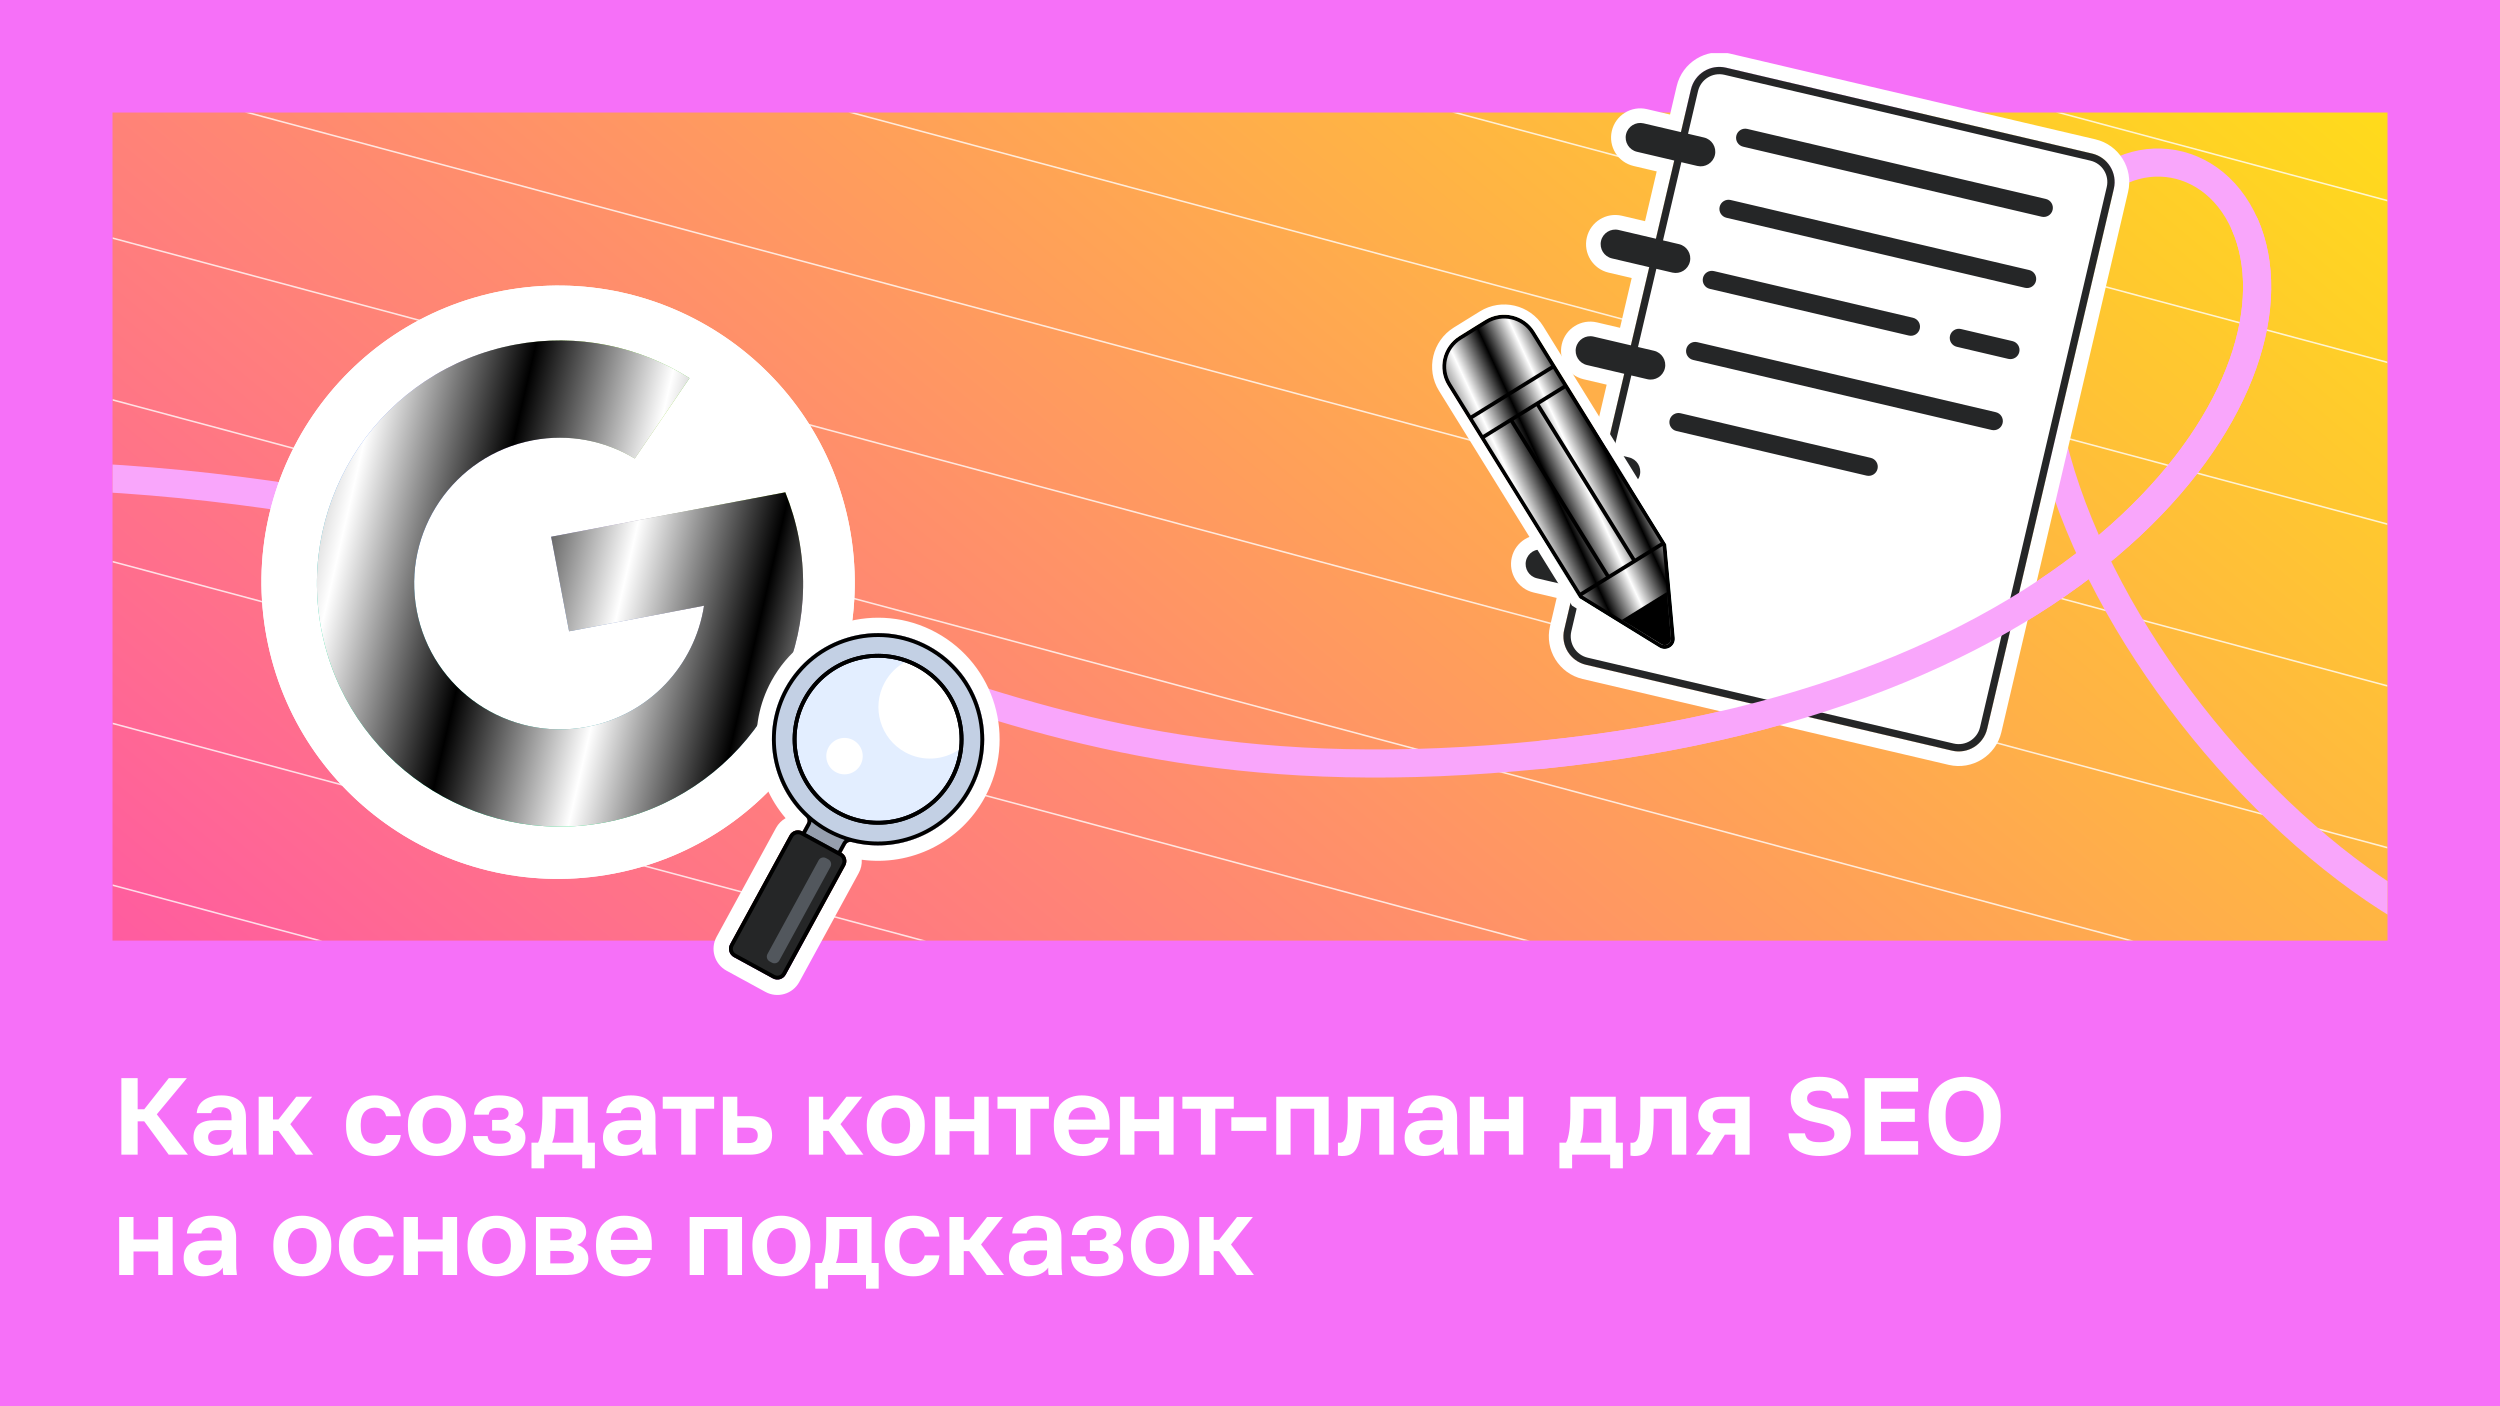
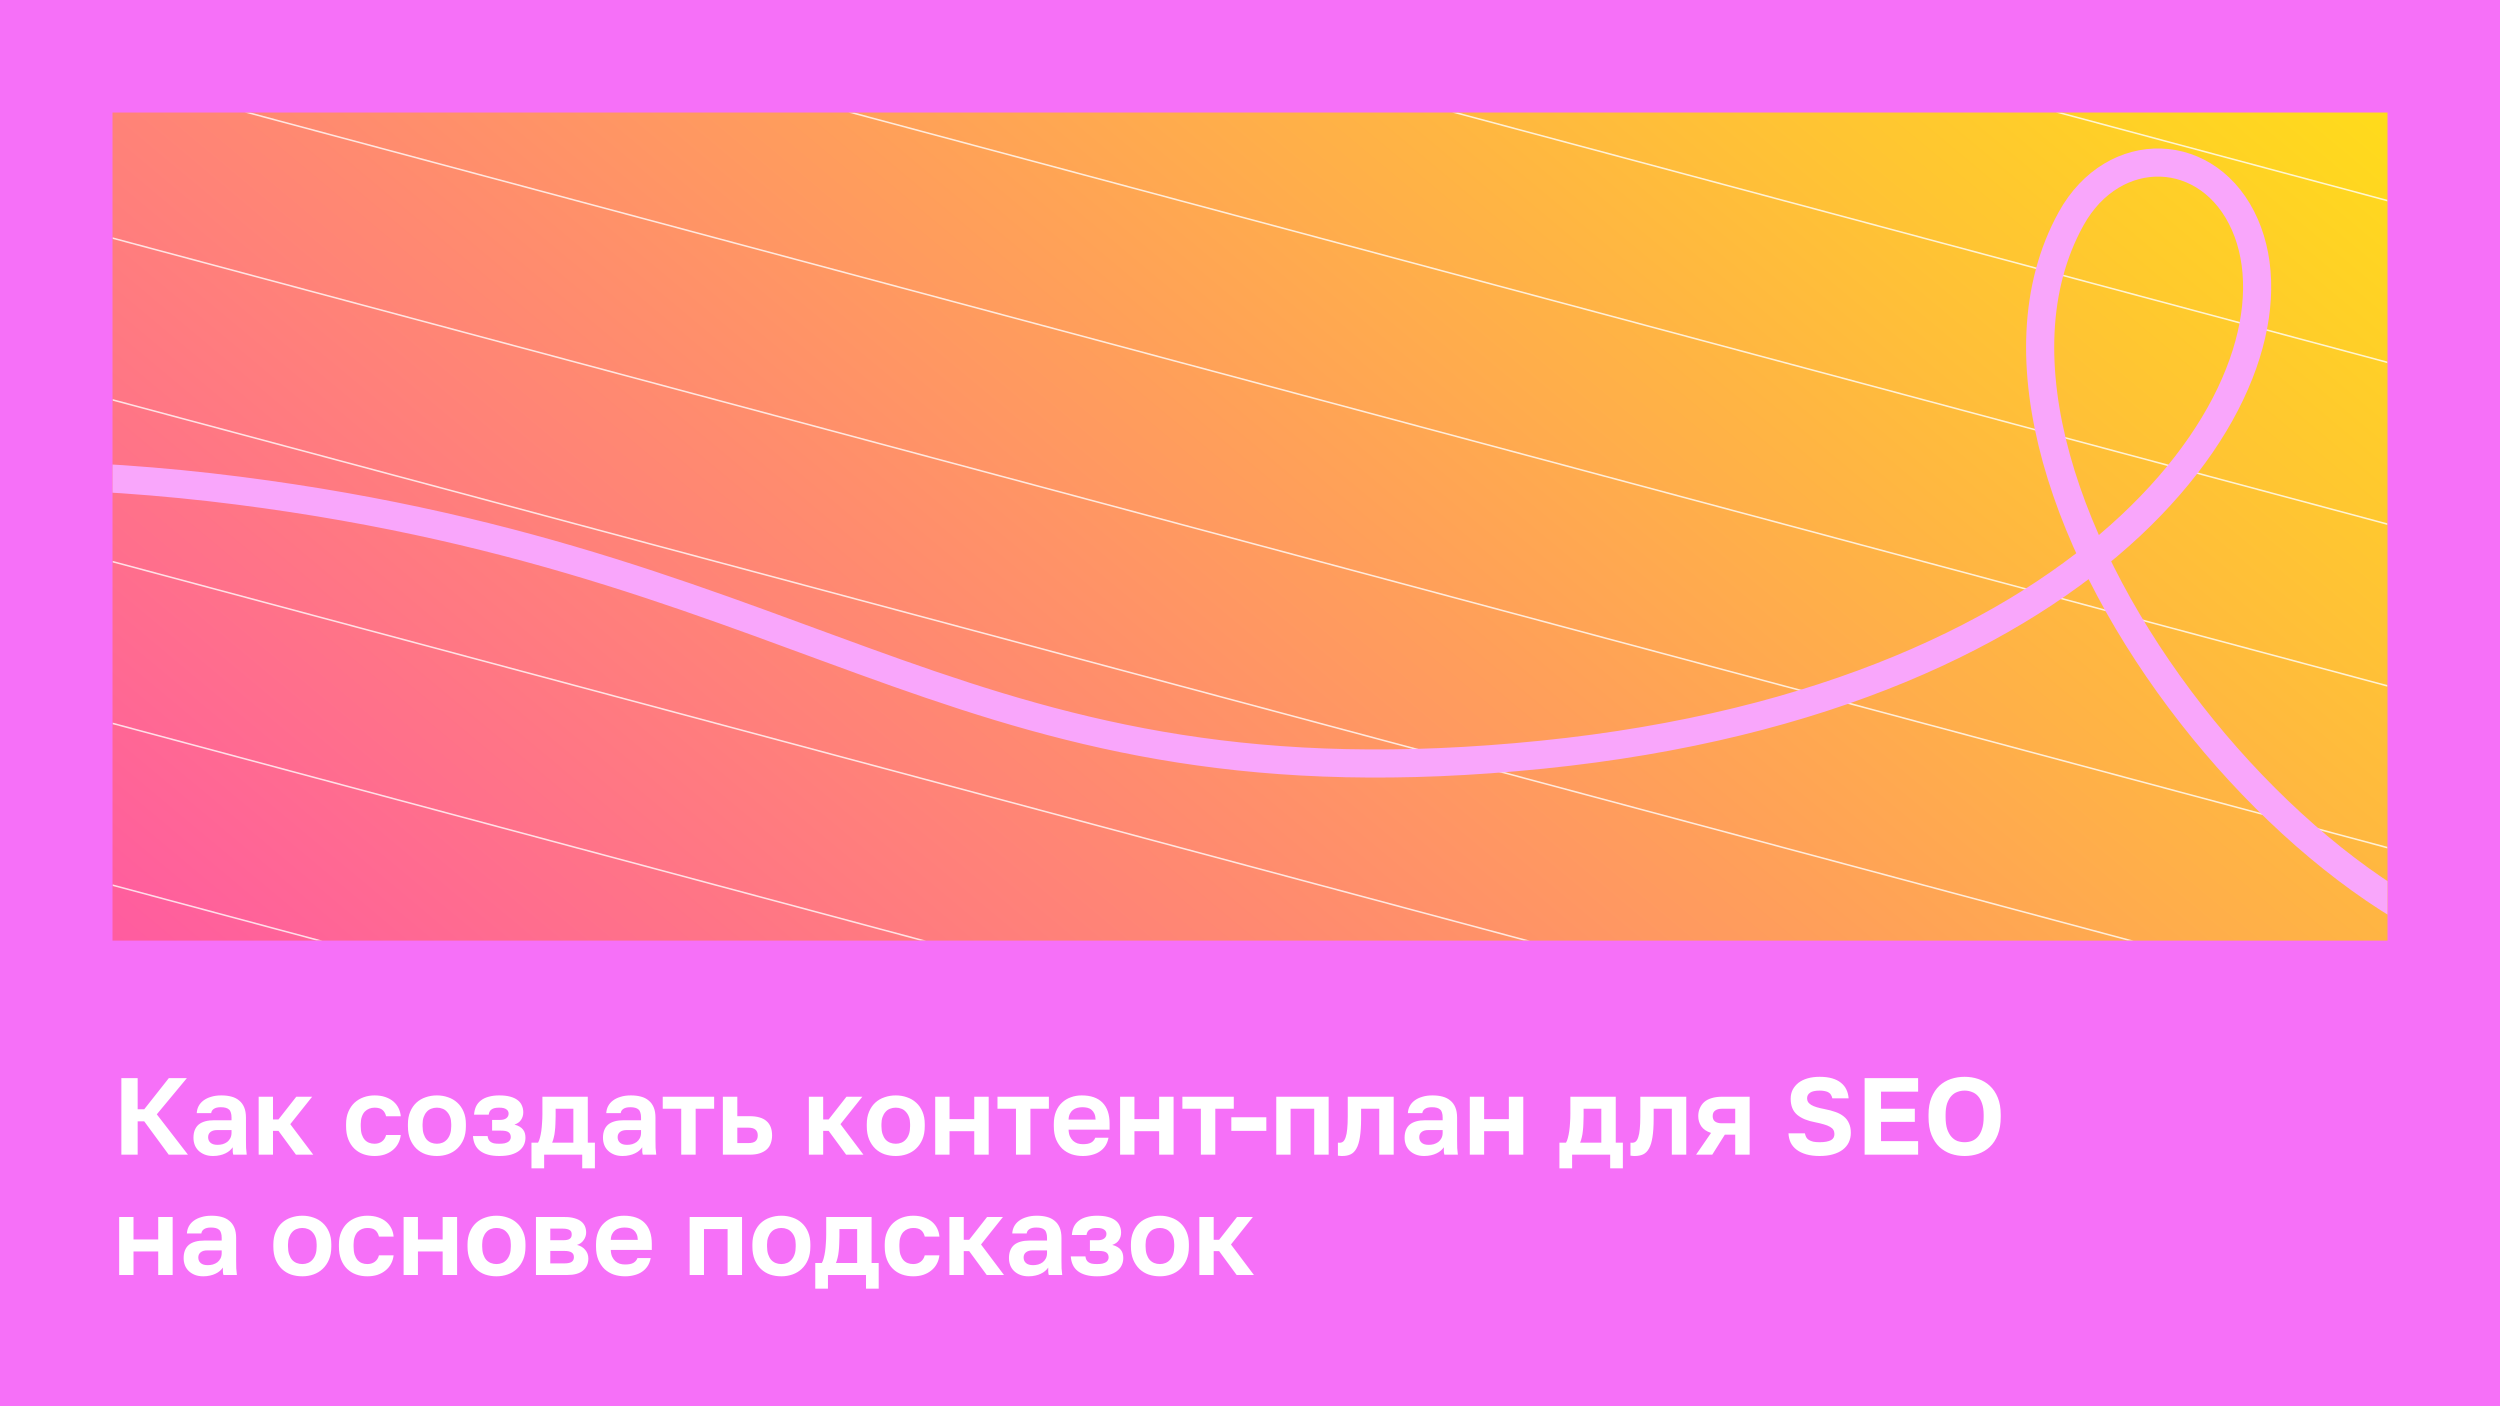
<svg xmlns="http://www.w3.org/2000/svg" width="1600" height="900" viewBox="0 0 1600 900" fill="none">
  <rect width="1600" height="900" fill="#F670F8" />
  <g clip-path="url(#clip0_8251_62712)">
    <rect width="1456" height="530" transform="translate(72 72)" fill="url(#paint0_linear_8251_62712)" />
    <g opacity="0.78">
      <g clip-path="url(#clip1_8251_62712)">
        <path d="M-943.819 -1776.25L3217.75 -661.159M-969.701 -1679.66L3191.87 -564.567M-995.583 -1583.06L3165.98 -467.974M-1021.46 -1486.47L3140.1 -371.382M-1047.35 -1389.88L3114.22 -274.789M-1073.23 -1293.29L3088.34 -178.197M-1099.11 -1196.69L3062.46 -81.604M-1124.99 -1100.1L3036.57 14.989M-1150.87 -1003.51L3010.69 111.581M-1176.76 -906.915L2984.81 208.174M-1202.64 -810.322L2958.93 304.766M-1228.52 -713.73L2933.05 401.359M-1254.4 -617.137L2907.17 497.952M-1280.28 -520.544L2881.28 594.544M-1306.17 -423.952L2855.4 691.137M-1332.05 -327.359L2829.52 787.729M-1357.93 -230.767L2803.64 884.322M-1383.81 -134.174L2777.76 980.914M-1409.69 -37.582L2751.87 1077.51M-1435.58 59.011L2725.99 1174.1M-1461.46 155.604L2700.11 1270.69M-1487.34 252.196L2674.23 1367.28M-1513.22 348.789L2648.35 1463.88M-1539.1 445.381L2622.46 1560.47M-1564.98 541.974L2596.58 1657.06M-1590.87 638.567L2570.7 1753.66M-1616.75 735.159L2544.82 1850.25M-1642.63 831.752L2518.94 1946.84M-1668.51 928.344L2493.05 2043.43M-1694.39 1024.94L2467.17 2140.03M-1720.28 1121.53L2441.29 2236.62M-1746.16 1218.12L2415.41 2333.21M-1772.04 1314.71L2389.53 2429.8M-685 -2742.17L3476.57 -1627.09M-710.882 -2645.58L3450.69 -1530.49M-736.764 -2548.99L3424.8 -1433.9M-762.646 -2452.4L3398.92 -1337.31M-788.528 -2355.8L3373.04 -1240.71M-814.41 -2259.21L3347.16 -1144.12M-840.291 -2162.62L3321.28 -1047.53M-866.173 -2066.03L3295.39 -950.937M-892.055 -1969.43L3269.51 -854.345M-917.937 -1872.84L3243.63 -757.752M-1797.92 1411.31L2363.65 2526.4M-1823.8 1507.9L2337.76 2622.99M-1849.69 1604.49L2311.88 2719.58M-1875.57 1701.08L2286 2816.17" stroke="white" />
      </g>
    </g>
  </g>
  <path d="M77.67 739V690H88.1V709.95H92.3L108.05 690H119.6L100.35 713.17L120.3 739H107.98L92.3 717.65H88.1V739H77.67ZM136.344 739.84C134.337 739.84 132.564 739.537 131.024 738.93C129.484 738.323 128.177 737.507 127.104 736.48C126.03 735.453 125.214 734.24 124.654 732.84C124.094 731.393 123.814 729.83 123.814 728.15C123.814 726.283 124.094 724.65 124.654 723.25C125.214 721.85 126.03 720.683 127.104 719.75C128.224 718.817 129.624 718.117 131.304 717.65C132.984 717.183 134.92 716.95 137.114 716.95H148.174V715.2C148.174 713.987 148.034 712.96 147.754 712.12C147.52 711.233 147.124 710.557 146.564 710.09C146.004 709.577 145.28 709.203 144.394 708.97C143.554 708.737 142.527 708.62 141.314 708.62C140.287 708.62 139.4 708.713 138.654 708.9C137.907 709.087 137.277 709.367 136.764 709.74C136.297 710.067 135.924 710.463 135.644 710.93C135.41 711.35 135.247 711.84 135.154 712.4H125.914C126.007 710.767 126.404 709.273 127.104 707.92C127.85 706.52 128.877 705.33 130.184 704.35C131.537 703.323 133.17 702.53 135.084 701.97C136.997 701.363 139.19 701.06 141.664 701.06C144.044 701.06 146.19 701.317 148.104 701.83C150.064 702.343 151.72 703.183 153.074 704.35C154.474 705.47 155.547 706.94 156.294 708.76C157.04 710.533 157.414 712.727 157.414 715.34V729.55C157.414 731.51 157.437 733.237 157.484 734.73C157.577 736.177 157.717 737.6 157.904 739H149.294C149.154 738.487 149.06 738.067 149.014 737.74C149.014 737.367 148.99 737.017 148.944 736.69C148.944 736.317 148.944 735.943 148.944 735.57C148.944 735.197 148.944 734.753 148.944 734.24C148.43 734.987 147.777 735.71 146.984 736.41C146.237 737.063 145.327 737.647 144.254 738.16C143.227 738.673 142.06 739.07 140.754 739.35C139.447 739.677 137.977 739.84 136.344 739.84ZM139.214 732.7C140.38 732.7 141.477 732.56 142.504 732.28C143.577 731.953 144.534 731.487 145.374 730.88C146.214 730.227 146.89 729.41 147.404 728.43C147.917 727.403 148.174 726.26 148.174 725V723.25H138.864C137.09 723.25 135.69 723.67 134.664 724.51C133.684 725.303 133.194 726.4 133.194 727.8C133.194 729.293 133.707 730.483 134.734 731.37C135.76 732.257 137.254 732.7 139.214 732.7ZM165.547 739V701.9H174.717V716.46H178.217L189.627 701.9H199.777L185.777 719.47L200.477 739H189.417L178.217 723.74H174.717V739H165.547ZM239.691 739.84C237.124 739.84 234.721 739.443 232.481 738.65C230.288 737.857 228.374 736.667 226.741 735.08C225.108 733.493 223.824 731.51 222.891 729.13C221.958 726.75 221.491 723.973 221.491 720.8V719.4C221.491 716.413 221.981 713.777 222.961 711.49C223.941 709.203 225.248 707.29 226.881 705.75C228.561 704.21 230.498 703.043 232.691 702.25C234.931 701.457 237.264 701.06 239.691 701.06C242.304 701.06 244.614 701.41 246.621 702.11C248.674 702.81 250.401 703.767 251.801 704.98C253.201 706.193 254.298 707.617 255.091 709.25C255.884 710.883 256.351 712.61 256.491 714.43H247.111C246.924 713.637 246.644 712.89 246.271 712.19C245.898 711.49 245.408 710.883 244.801 710.37C244.241 709.857 243.518 709.483 242.631 709.25C241.791 709.017 240.811 708.9 239.691 708.9C238.524 708.9 237.404 709.11 236.331 709.53C235.258 709.95 234.301 710.58 233.461 711.42C232.668 712.26 232.038 713.357 231.571 714.71C231.104 716.017 230.871 717.58 230.871 719.4V720.8C230.871 722.76 231.081 724.463 231.501 725.91C231.968 727.31 232.598 728.477 233.391 729.41C234.184 730.297 235.118 730.95 236.191 731.37C237.264 731.79 238.431 732 239.691 732C241.511 732 243.074 731.533 244.381 730.6C245.734 729.62 246.644 728.22 247.111 726.4H256.491C256.258 728.453 255.674 730.32 254.741 732C253.854 733.633 252.664 735.033 251.171 736.2C249.724 737.367 248.021 738.277 246.061 738.93C244.148 739.537 242.024 739.84 239.691 739.84ZM279.621 739.84C277.101 739.84 274.698 739.467 272.411 738.72C270.171 737.927 268.211 736.737 266.531 735.15C264.851 733.517 263.521 731.533 262.541 729.2C261.561 726.82 261.071 724.02 261.071 720.8V719.4C261.071 716.413 261.561 713.777 262.541 711.49C263.521 709.157 264.851 707.22 266.531 705.68C268.211 704.14 270.171 702.997 272.411 702.25C274.698 701.457 277.101 701.06 279.621 701.06C282.141 701.06 284.521 701.457 286.761 702.25C289.001 702.997 290.961 704.14 292.641 705.68C294.368 707.22 295.721 709.157 296.701 711.49C297.681 713.777 298.171 716.413 298.171 719.4V720.8C298.171 723.973 297.681 726.75 296.701 729.13C295.721 731.463 294.368 733.447 292.641 735.08C290.961 736.667 289.001 737.857 286.761 738.65C284.521 739.443 282.141 739.84 279.621 739.84ZM279.621 732C280.928 732 282.141 731.767 283.261 731.3C284.381 730.833 285.338 730.133 286.131 729.2C286.971 728.267 287.624 727.1 288.091 725.7C288.558 724.3 288.791 722.667 288.791 720.8V719.4C288.791 717.72 288.558 716.227 288.091 714.92C287.624 713.613 286.971 712.517 286.131 711.63C285.338 710.697 284.381 710.02 283.261 709.6C282.141 709.133 280.928 708.9 279.621 708.9C278.314 708.9 277.078 709.133 275.911 709.6C274.791 710.02 273.834 710.697 273.041 711.63C272.248 712.517 271.618 713.613 271.151 714.92C270.684 716.227 270.451 717.72 270.451 719.4V720.8C270.451 722.667 270.684 724.323 271.151 725.77C271.618 727.17 272.248 728.337 273.041 729.27C273.834 730.157 274.791 730.833 275.911 731.3C277.078 731.767 278.314 732 279.621 732ZM319.494 739.84C316.834 739.84 314.477 739.56 312.424 739C310.37 738.44 308.644 737.623 307.244 736.55C305.844 735.477 304.77 734.147 304.024 732.56C303.277 730.973 302.834 729.153 302.694 727.1H312.074C312.167 727.893 312.354 728.593 312.634 729.2C312.914 729.807 313.334 730.32 313.894 730.74C314.454 731.16 315.177 731.487 316.064 731.72C316.997 731.907 318.14 732 319.494 732C320.847 732 321.99 731.907 322.924 731.72C323.857 731.487 324.627 731.183 325.234 730.81C325.84 730.39 326.26 729.923 326.494 729.41C326.774 728.897 326.914 728.36 326.914 727.8C326.914 726.4 326.447 725.35 325.514 724.65C324.627 723.95 322.97 723.6 320.544 723.6H314.944V716.74H320.054C321.827 716.74 323.18 716.367 324.114 715.62C325.047 714.873 325.514 713.893 325.514 712.68C325.514 712.12 325.397 711.63 325.164 711.21C324.977 710.743 324.627 710.347 324.114 710.02C323.647 709.647 323.04 709.367 322.294 709.18C321.547 708.993 320.614 708.9 319.494 708.9C318.374 708.9 317.394 708.993 316.554 709.18C315.76 709.367 315.084 709.67 314.524 710.09C314.01 710.463 313.614 710.93 313.334 711.49C313.054 712.05 312.867 712.68 312.774 713.38H303.394C303.534 711.42 303.954 709.67 304.654 708.13C305.4 706.59 306.45 705.307 307.804 704.28C309.157 703.207 310.814 702.413 312.774 701.9C314.734 701.34 316.974 701.06 319.494 701.06C322.2 701.06 324.51 701.317 326.424 701.83C328.384 702.343 329.994 703.09 331.254 704.07C332.514 705.003 333.424 706.147 333.984 707.5C334.59 708.807 334.894 710.277 334.894 711.91C334.894 713.683 334.427 715.27 333.494 716.67C332.607 718.07 331.184 719.097 329.224 719.75C330.577 720.077 331.697 720.52 332.584 721.08C333.47 721.593 334.194 722.223 334.754 722.97C335.314 723.67 335.71 724.463 335.944 725.35C336.177 726.237 336.294 727.17 336.294 728.15C336.294 729.83 335.944 731.393 335.244 732.84C334.59 734.24 333.564 735.477 332.164 736.55C330.81 737.577 329.084 738.393 326.984 739C324.884 739.56 322.387 739.84 319.494 739.84ZM340.138 747.75V731.3H344.338C344.805 730.6 345.202 729.597 345.528 728.29C345.902 726.937 346.205 725.443 346.438 723.81C346.672 722.13 346.835 720.38 346.928 718.56C347.068 716.693 347.138 714.85 347.138 713.03V701.9H376.188V731.3H380.738V747.75H372.618V739H348.258V747.75H340.138ZM353.368 731.3H366.948V709.6H355.608V714.5C355.608 716.087 355.562 717.697 355.468 719.33C355.422 720.917 355.305 722.457 355.118 723.95C354.978 725.397 354.745 726.75 354.418 728.01C354.138 729.27 353.788 730.367 353.368 731.3ZM398.434 739.84C396.427 739.84 394.654 739.537 393.114 738.93C391.574 738.323 390.267 737.507 389.194 736.48C388.12 735.453 387.304 734.24 386.744 732.84C386.184 731.393 385.904 729.83 385.904 728.15C385.904 726.283 386.184 724.65 386.744 723.25C387.304 721.85 388.12 720.683 389.194 719.75C390.314 718.817 391.714 718.117 393.394 717.65C395.074 717.183 397.01 716.95 399.204 716.95H410.264V715.2C410.264 713.987 410.124 712.96 409.844 712.12C409.61 711.233 409.214 710.557 408.654 710.09C408.094 709.577 407.37 709.203 406.484 708.97C405.644 708.737 404.617 708.62 403.404 708.62C402.377 708.62 401.49 708.713 400.744 708.9C399.997 709.087 399.367 709.367 398.854 709.74C398.387 710.067 398.014 710.463 397.734 710.93C397.5 711.35 397.337 711.84 397.244 712.4H388.004C388.097 710.767 388.494 709.273 389.194 707.92C389.94 706.52 390.967 705.33 392.274 704.35C393.627 703.323 395.26 702.53 397.174 701.97C399.087 701.363 401.28 701.06 403.754 701.06C406.134 701.06 408.28 701.317 410.194 701.83C412.154 702.343 413.81 703.183 415.164 704.35C416.564 705.47 417.637 706.94 418.384 708.76C419.13 710.533 419.504 712.727 419.504 715.34V729.55C419.504 731.51 419.527 733.237 419.574 734.73C419.667 736.177 419.807 737.6 419.994 739H411.384C411.244 738.487 411.15 738.067 411.104 737.74C411.104 737.367 411.08 737.017 411.034 736.69C411.034 736.317 411.034 735.943 411.034 735.57C411.034 735.197 411.034 734.753 411.034 734.24C410.52 734.987 409.867 735.71 409.074 736.41C408.327 737.063 407.417 737.647 406.344 738.16C405.317 738.673 404.15 739.07 402.844 739.35C401.537 739.677 400.067 739.84 398.434 739.84ZM401.304 732.7C402.47 732.7 403.567 732.56 404.594 732.28C405.667 731.953 406.624 731.487 407.464 730.88C408.304 730.227 408.98 729.41 409.494 728.43C410.007 727.403 410.264 726.26 410.264 725V723.25H400.954C399.18 723.25 397.78 723.67 396.754 724.51C395.774 725.303 395.284 726.4 395.284 727.8C395.284 729.293 395.797 730.483 396.824 731.37C397.85 732.257 399.344 732.7 401.304 732.7ZM435.982 739V709.6H424.152V701.9H457.052V709.6H445.222V739H435.982ZM462.636 739V701.9H471.876V714.36H479.786C482.166 714.36 484.242 714.617 486.016 715.13C487.836 715.643 489.329 716.413 490.496 717.44C491.709 718.467 492.619 719.75 493.226 721.29C493.832 722.83 494.136 724.627 494.136 726.68C494.136 728.453 493.856 730.11 493.296 731.65C492.782 733.19 491.942 734.497 490.776 735.57C489.609 736.643 488.116 737.483 486.296 738.09C484.476 738.697 482.306 739 479.786 739H462.636ZM471.876 731.58H478.806C481.046 731.58 482.632 731.16 483.566 730.32C484.499 729.48 484.966 728.267 484.966 726.68C484.966 725.047 484.476 723.81 483.496 722.97C482.562 722.13 480.999 721.71 478.806 721.71H471.876V731.58ZM517.666 739V701.9H526.836V716.46H530.336L541.746 701.9H551.896L537.896 719.47L552.596 739H541.536L530.336 723.74H526.836V739H517.666ZM573.293 739.84C570.773 739.84 568.37 739.467 566.083 738.72C563.843 737.927 561.883 736.737 560.203 735.15C558.523 733.517 557.193 731.533 556.213 729.2C555.233 726.82 554.743 724.02 554.743 720.8V719.4C554.743 716.413 555.233 713.777 556.213 711.49C557.193 709.157 558.523 707.22 560.203 705.68C561.883 704.14 563.843 702.997 566.083 702.25C568.37 701.457 570.773 701.06 573.293 701.06C575.813 701.06 578.193 701.457 580.433 702.25C582.673 702.997 584.633 704.14 586.313 705.68C588.04 707.22 589.393 709.157 590.373 711.49C591.353 713.777 591.843 716.413 591.843 719.4V720.8C591.843 723.973 591.353 726.75 590.373 729.13C589.393 731.463 588.04 733.447 586.313 735.08C584.633 736.667 582.673 737.857 580.433 738.65C578.193 739.443 575.813 739.84 573.293 739.84ZM573.293 732C574.6 732 575.813 731.767 576.933 731.3C578.053 730.833 579.01 730.133 579.803 729.2C580.643 728.267 581.296 727.1 581.763 725.7C582.23 724.3 582.463 722.667 582.463 720.8V719.4C582.463 717.72 582.23 716.227 581.763 714.92C581.296 713.613 580.643 712.517 579.803 711.63C579.01 710.697 578.053 710.02 576.933 709.6C575.813 709.133 574.6 708.9 573.293 708.9C571.986 708.9 570.75 709.133 569.583 709.6C568.463 710.02 567.506 710.697 566.713 711.63C565.92 712.517 565.29 713.613 564.823 714.92C564.356 716.227 564.123 717.72 564.123 719.4V720.8C564.123 722.667 564.356 724.323 564.823 725.77C565.29 727.17 565.92 728.337 566.713 729.27C567.506 730.157 568.463 730.833 569.583 731.3C570.75 731.767 571.986 732 573.293 732ZM598.536 739V701.9H607.706V716.25H623.526V701.9H632.766V739H623.526V723.95H607.706V739H598.536ZM650.22 739V709.6H638.39V701.9H671.29V709.6H659.46V739H650.22ZM692.99 739.84C690.47 739.84 688.067 739.467 685.78 738.72C683.54 737.927 681.58 736.76 679.9 735.22C678.267 733.633 676.937 731.65 675.91 729.27C674.93 726.89 674.44 724.067 674.44 720.8V719.4C674.44 716.32 674.907 713.637 675.84 711.35C676.774 709.063 678.057 707.173 679.69 705.68C681.324 704.14 683.214 702.997 685.36 702.25C687.554 701.457 689.864 701.06 692.29 701.06C698.124 701.06 702.557 702.6 705.59 705.68C708.624 708.76 710.14 713.217 710.14 719.05V722.97H683.89C683.937 724.603 684.217 726.027 684.73 727.24C685.29 728.407 685.967 729.363 686.76 730.11C687.6 730.857 688.557 731.417 689.63 731.79C690.704 732.117 691.847 732.28 693.06 732.28C695.394 732.28 697.167 731.93 698.38 731.23C699.594 730.53 700.457 729.503 700.97 728.15H709.44C709.067 730.11 708.414 731.813 707.48 733.26C706.547 734.707 705.357 735.92 703.91 736.9C702.51 737.88 700.877 738.603 699.01 739.07C697.19 739.583 695.184 739.84 692.99 739.84ZM692.64 708.62C691.52 708.62 690.447 708.76 689.42 709.04C688.394 709.32 687.484 709.763 686.69 710.37C685.897 710.977 685.244 711.793 684.73 712.82C684.217 713.8 683.937 715.037 683.89 716.53H701.18C701.134 714.99 700.877 713.73 700.41 712.75C699.944 711.723 699.337 710.907 698.59 710.3C697.844 709.647 696.957 709.203 695.93 708.97C694.95 708.737 693.854 708.62 692.64 708.62ZM716.866 739V701.9H726.036V716.25H741.856V701.9H751.096V739H741.856V723.95H726.036V739H716.866ZM768.55 739V709.6H756.72V701.9H789.62V709.6H777.79V739H768.55ZM788.045 723.74V715.06H810.445V723.74H788.045ZM816.807 739V701.9H850.337V739H841.097V709.6H825.977V739H816.807ZM859.06 739.84C858.873 739.84 858.663 739.84 858.43 739.84C858.196 739.84 857.94 739.817 857.66 739.77C857.426 739.77 857.17 739.747 856.89 739.7C856.656 739.7 856.446 739.677 856.26 739.63V731.3C856.4 731.347 856.75 731.37 857.31 731.37C858.243 731.37 859.013 731.113 859.62 730.6C860.273 730.04 860.81 729.107 861.23 727.8C861.696 726.493 862.023 724.767 862.21 722.62C862.443 720.427 862.56 717.72 862.56 714.5V701.9H891.96V739H882.72V709.6H871.1V715.9C871.1 720.707 870.843 724.673 870.33 727.8C869.863 730.88 869.116 733.307 868.09 735.08C867.11 736.853 865.873 738.09 864.38 738.79C862.886 739.49 861.113 739.84 859.06 739.84ZM911.471 739.84C909.464 739.84 907.691 739.537 906.151 738.93C904.611 738.323 903.304 737.507 902.231 736.48C901.157 735.453 900.341 734.24 899.781 732.84C899.221 731.393 898.941 729.83 898.941 728.15C898.941 726.283 899.221 724.65 899.781 723.25C900.341 721.85 901.157 720.683 902.231 719.75C903.351 718.817 904.751 718.117 906.431 717.65C908.111 717.183 910.047 716.95 912.241 716.95H923.301V715.2C923.301 713.987 923.161 712.96 922.881 712.12C922.647 711.233 922.251 710.557 921.691 710.09C921.131 709.577 920.407 709.203 919.521 708.97C918.681 708.737 917.654 708.62 916.441 708.62C915.414 708.62 914.527 708.713 913.781 708.9C913.034 709.087 912.404 709.367 911.891 709.74C911.424 710.067 911.051 710.463 910.771 710.93C910.537 711.35 910.374 711.84 910.281 712.4H901.041C901.134 710.767 901.531 709.273 902.231 707.92C902.977 706.52 904.004 705.33 905.311 704.35C906.664 703.323 908.297 702.53 910.211 701.97C912.124 701.363 914.317 701.06 916.791 701.06C919.171 701.06 921.317 701.317 923.231 701.83C925.191 702.343 926.847 703.183 928.201 704.35C929.601 705.47 930.674 706.94 931.421 708.76C932.167 710.533 932.541 712.727 932.541 715.34V729.55C932.541 731.51 932.564 733.237 932.611 734.73C932.704 736.177 932.844 737.6 933.031 739H924.421C924.281 738.487 924.187 738.067 924.141 737.74C924.141 737.367 924.117 737.017 924.071 736.69C924.071 736.317 924.071 735.943 924.071 735.57C924.071 735.197 924.071 734.753 924.071 734.24C923.557 734.987 922.904 735.71 922.111 736.41C921.364 737.063 920.454 737.647 919.381 738.16C918.354 738.673 917.187 739.07 915.881 739.35C914.574 739.677 913.104 739.84 911.471 739.84ZM914.341 732.7C915.507 732.7 916.604 732.56 917.631 732.28C918.704 731.953 919.661 731.487 920.501 730.88C921.341 730.227 922.017 729.41 922.531 728.43C923.044 727.403 923.301 726.26 923.301 725V723.25H913.991C912.217 723.25 910.817 723.67 909.791 724.51C908.811 725.303 908.321 726.4 908.321 727.8C908.321 729.293 908.834 730.483 909.861 731.37C910.887 732.257 912.381 732.7 914.341 732.7ZM940.674 739V701.9H949.844V716.25H965.664V701.9H974.904V739H965.664V723.95H949.844V739H940.674ZM998.029 747.75V731.3H1002.23C1002.7 730.6 1003.09 729.597 1003.42 728.29C1003.79 726.937 1004.1 725.443 1004.33 723.81C1004.56 722.13 1004.73 720.38 1004.82 718.56C1004.96 716.693 1005.03 714.85 1005.03 713.03V701.9H1034.08V731.3H1038.63V747.75H1030.51V739H1006.15V747.75H998.029ZM1011.26 731.3H1024.84V709.6H1013.5V714.5C1013.5 716.087 1013.45 717.697 1013.36 719.33C1013.31 720.917 1013.2 722.457 1013.01 723.95C1012.87 725.397 1012.64 726.75 1012.31 728.01C1012.03 729.27 1011.68 730.367 1011.26 731.3ZM1046.3 739.84C1046.11 739.84 1045.9 739.84 1045.67 739.84C1045.43 739.84 1045.18 739.817 1044.9 739.77C1044.66 739.77 1044.41 739.747 1044.13 739.7C1043.89 739.7 1043.68 739.677 1043.5 739.63V731.3C1043.64 731.347 1043.99 731.37 1044.55 731.37C1045.48 731.37 1046.25 731.113 1046.86 730.6C1047.51 730.04 1048.05 729.107 1048.47 727.8C1048.93 726.493 1049.26 724.767 1049.45 722.62C1049.68 720.427 1049.8 717.72 1049.8 714.5V701.9H1079.2V739H1069.96V709.6H1058.34V715.9C1058.34 720.707 1058.08 724.673 1057.57 727.8C1057.1 730.88 1056.35 733.307 1055.33 735.08C1054.35 736.853 1053.11 738.09 1051.62 738.79C1050.12 739.49 1048.35 739.84 1046.3 739.84ZM1085.48 739L1095.07 725.07C1092.22 724.137 1090.14 722.737 1088.84 720.87C1087.53 718.957 1086.88 716.763 1086.88 714.29C1086.88 712.47 1087.2 710.813 1087.86 709.32C1088.51 707.78 1089.44 706.45 1090.66 705.33C1091.92 704.21 1093.5 703.37 1095.42 702.81C1097.38 702.203 1099.66 701.9 1102.28 701.9H1119.78V739H1110.54V726.19H1103.89L1095.84 739H1085.48ZM1096.12 714.29C1096.12 715.877 1096.63 717.043 1097.66 717.79C1098.73 718.537 1100.15 718.91 1101.93 718.91H1110.54V709.6H1101.93C1100.15 709.6 1098.73 709.997 1097.66 710.79C1096.63 711.537 1096.12 712.703 1096.12 714.29ZM1164.58 739.84C1161.36 739.84 1158.52 739.49 1156.04 738.79C1153.62 738.09 1151.56 737.11 1149.88 735.85C1148.2 734.59 1146.92 733.073 1146.03 731.3C1145.19 729.48 1144.73 727.497 1144.63 725.35H1155.13C1155.32 726.237 1155.6 727.053 1155.97 727.8C1156.35 728.5 1156.91 729.083 1157.65 729.55C1158.4 730.017 1159.33 730.39 1160.45 730.67C1161.57 730.903 1162.95 731.02 1164.58 731.02C1166.26 731.02 1167.69 730.903 1168.85 730.67C1170.07 730.437 1171.07 730.11 1171.86 729.69C1172.66 729.223 1173.22 728.663 1173.54 728.01C1173.87 727.357 1174.03 726.61 1174.03 725.77C1174.03 724.743 1173.8 723.857 1173.33 723.11C1172.91 722.363 1172.19 721.71 1171.16 721.15C1170.14 720.543 1168.85 720.03 1167.31 719.61C1165.77 719.143 1163.95 718.7 1161.85 718.28C1159.33 717.813 1157.09 717.183 1155.13 716.39C1153.22 715.597 1151.56 714.617 1150.16 713.45C1148.81 712.283 1147.78 710.86 1147.08 709.18C1146.38 707.453 1146.03 705.447 1146.03 703.16C1146.03 701.06 1146.45 699.17 1147.29 697.49C1148.18 695.763 1149.42 694.27 1151 693.01C1152.64 691.75 1154.6 690.793 1156.88 690.14C1159.17 689.487 1161.74 689.16 1164.58 689.16C1167.66 689.16 1170.32 689.487 1172.56 690.14C1174.8 690.793 1176.67 691.727 1178.16 692.94C1179.7 694.153 1180.87 695.6 1181.66 697.28C1182.46 698.913 1182.95 700.803 1183.13 702.95H1172.7C1172.52 702.11 1172.24 701.387 1171.86 700.78C1171.54 700.127 1171.05 699.613 1170.39 699.24C1169.79 698.82 1168.99 698.517 1168.01 698.33C1167.08 698.097 1165.94 697.98 1164.58 697.98C1163.18 697.98 1161.97 698.097 1160.94 698.33C1159.96 698.517 1159.15 698.843 1158.49 699.31C1157.84 699.73 1157.35 700.243 1157.02 700.85C1156.7 701.457 1156.53 702.133 1156.53 702.88C1156.53 703.813 1156.74 704.63 1157.16 705.33C1157.63 705.983 1158.31 706.59 1159.19 707.15C1160.13 707.71 1161.29 708.2 1162.69 708.62C1164.09 709.04 1165.77 709.437 1167.73 709.81C1170.39 710.323 1172.75 710.953 1174.8 711.7C1176.9 712.447 1178.65 713.403 1180.05 714.57C1181.5 715.737 1182.6 717.183 1183.34 718.91C1184.14 720.59 1184.53 722.62 1184.53 725C1184.53 727.24 1184.09 729.293 1183.2 731.16C1182.32 732.98 1181.01 734.543 1179.28 735.85C1177.6 737.11 1175.53 738.09 1173.05 738.79C1170.58 739.49 1167.76 739.84 1164.58 739.84ZM1193.36 739V690H1227.59V698.68H1203.86V709.6H1225.49V718H1203.86V730.32H1227.59V739H1193.36ZM1257.36 739.84C1254.28 739.84 1251.34 739.373 1248.54 738.44C1245.79 737.46 1243.34 735.99 1241.19 734.03C1239.09 732.023 1237.41 729.457 1236.15 726.33C1234.89 723.157 1234.26 719.33 1234.26 714.85V713.45C1234.26 709.157 1234.89 705.493 1236.15 702.46C1237.41 699.38 1239.09 696.86 1241.19 694.9C1243.34 692.94 1245.79 691.493 1248.54 690.56C1251.34 689.627 1254.28 689.16 1257.36 689.16C1260.44 689.16 1263.36 689.627 1266.11 690.56C1268.91 691.493 1271.36 692.94 1273.46 694.9C1275.61 696.86 1277.31 699.38 1278.57 702.46C1279.83 705.493 1280.46 709.133 1280.46 713.38V714.78C1280.46 719.26 1279.83 723.087 1278.57 726.26C1277.31 729.433 1275.61 732.023 1273.46 734.03C1271.36 735.99 1268.91 737.46 1266.11 738.44C1263.36 739.373 1260.44 739.84 1257.36 739.84ZM1257.36 731.02C1258.95 731.02 1260.46 730.763 1261.91 730.25C1263.4 729.69 1264.71 728.78 1265.83 727.52C1266.95 726.26 1267.84 724.603 1268.49 722.55C1269.19 720.497 1269.54 717.93 1269.54 714.85V713.45C1269.54 710.557 1269.19 708.13 1268.49 706.17C1267.84 704.21 1266.95 702.623 1265.83 701.41C1264.71 700.197 1263.4 699.333 1261.91 698.82C1260.46 698.26 1258.95 697.98 1257.36 697.98C1255.77 697.98 1254.23 698.26 1252.74 698.82C1251.29 699.333 1250.01 700.197 1248.89 701.41C1247.77 702.623 1246.86 704.21 1246.16 706.17C1245.51 708.13 1245.18 710.557 1245.18 713.45V714.85C1245.18 717.93 1245.51 720.497 1246.16 722.55C1246.86 724.603 1247.77 726.26 1248.89 727.52C1250.01 728.78 1251.29 729.69 1252.74 730.25C1254.23 730.763 1255.77 731.02 1257.36 731.02ZM76.27 816V778.9H85.44V793.25H101.26V778.9H110.5V816H101.26V800.95H85.44V816H76.27ZM130.055 816.84C128.048 816.84 126.275 816.537 124.735 815.93C123.195 815.323 121.888 814.507 120.815 813.48C119.741 812.453 118.925 811.24 118.365 809.84C117.805 808.393 117.525 806.83 117.525 805.15C117.525 803.283 117.805 801.65 118.365 800.25C118.925 798.85 119.741 797.683 120.815 796.75C121.935 795.817 123.335 795.117 125.015 794.65C126.695 794.183 128.631 793.95 130.825 793.95H141.885V792.2C141.885 790.987 141.745 789.96 141.465 789.12C141.231 788.233 140.835 787.557 140.275 787.09C139.715 786.577 138.991 786.203 138.105 785.97C137.265 785.737 136.238 785.62 135.025 785.62C133.998 785.62 133.111 785.713 132.365 785.9C131.618 786.087 130.988 786.367 130.475 786.74C130.008 787.067 129.635 787.463 129.355 787.93C129.121 788.35 128.958 788.84 128.865 789.4H119.625C119.718 787.767 120.115 786.273 120.815 784.92C121.561 783.52 122.588 782.33 123.895 781.35C125.248 780.323 126.881 779.53 128.795 778.97C130.708 778.363 132.901 778.06 135.375 778.06C137.755 778.06 139.901 778.317 141.815 778.83C143.775 779.343 145.431 780.183 146.785 781.35C148.185 782.47 149.258 783.94 150.005 785.76C150.751 787.533 151.125 789.727 151.125 792.34V806.55C151.125 808.51 151.148 810.237 151.195 811.73C151.288 813.177 151.428 814.6 151.615 816H143.005C142.865 815.487 142.771 815.067 142.725 814.74C142.725 814.367 142.701 814.017 142.655 813.69C142.655 813.317 142.655 812.943 142.655 812.57C142.655 812.197 142.655 811.753 142.655 811.24C142.141 811.987 141.488 812.71 140.695 813.41C139.948 814.063 139.038 814.647 137.965 815.16C136.938 815.673 135.771 816.07 134.465 816.35C133.158 816.677 131.688 816.84 130.055 816.84ZM132.925 809.7C134.091 809.7 135.188 809.56 136.215 809.28C137.288 808.953 138.245 808.487 139.085 807.88C139.925 807.227 140.601 806.41 141.115 805.43C141.628 804.403 141.885 803.26 141.885 802V800.25H132.575C130.801 800.25 129.401 800.67 128.375 801.51C127.395 802.303 126.905 803.4 126.905 804.8C126.905 806.293 127.418 807.483 128.445 808.37C129.471 809.257 130.965 809.7 132.925 809.7ZM193.488 816.84C190.968 816.84 188.565 816.467 186.278 815.72C184.038 814.927 182.078 813.737 180.398 812.15C178.718 810.517 177.388 808.533 176.408 806.2C175.428 803.82 174.938 801.02 174.938 797.8V796.4C174.938 793.413 175.428 790.777 176.408 788.49C177.388 786.157 178.718 784.22 180.398 782.68C182.078 781.14 184.038 779.997 186.278 779.25C188.565 778.457 190.968 778.06 193.488 778.06C196.008 778.06 198.388 778.457 200.628 779.25C202.868 779.997 204.828 781.14 206.508 782.68C208.235 784.22 209.588 786.157 210.568 788.49C211.548 790.777 212.038 793.413 212.038 796.4V797.8C212.038 800.973 211.548 803.75 210.568 806.13C209.588 808.463 208.235 810.447 206.508 812.08C204.828 813.667 202.868 814.857 200.628 815.65C198.388 816.443 196.008 816.84 193.488 816.84ZM193.488 809C194.795 809 196.008 808.767 197.128 808.3C198.248 807.833 199.205 807.133 199.998 806.2C200.838 805.267 201.492 804.1 201.958 802.7C202.425 801.3 202.658 799.667 202.658 797.8V796.4C202.658 794.72 202.425 793.227 201.958 791.92C201.492 790.613 200.838 789.517 199.998 788.63C199.205 787.697 198.248 787.02 197.128 786.6C196.008 786.133 194.795 785.9 193.488 785.9C192.182 785.9 190.945 786.133 189.778 786.6C188.658 787.02 187.702 787.697 186.908 788.63C186.115 789.517 185.485 790.613 185.018 791.92C184.552 793.227 184.318 794.72 184.318 796.4V797.8C184.318 799.667 184.552 801.323 185.018 802.77C185.485 804.17 186.115 805.337 186.908 806.27C187.702 807.157 188.658 807.833 189.778 808.3C190.945 808.767 192.182 809 193.488 809ZM235.111 816.84C232.544 816.84 230.141 816.443 227.901 815.65C225.708 814.857 223.794 813.667 222.161 812.08C220.528 810.493 219.244 808.51 218.311 806.13C217.378 803.75 216.911 800.973 216.911 797.8V796.4C216.911 793.413 217.401 790.777 218.381 788.49C219.361 786.203 220.668 784.29 222.301 782.75C223.981 781.21 225.918 780.043 228.111 779.25C230.351 778.457 232.684 778.06 235.111 778.06C237.724 778.06 240.034 778.41 242.041 779.11C244.094 779.81 245.821 780.767 247.221 781.98C248.621 783.193 249.718 784.617 250.511 786.25C251.304 787.883 251.771 789.61 251.911 791.43H242.531C242.344 790.637 242.064 789.89 241.691 789.19C241.318 788.49 240.828 787.883 240.221 787.37C239.661 786.857 238.938 786.483 238.051 786.25C237.211 786.017 236.231 785.9 235.111 785.9C233.944 785.9 232.824 786.11 231.751 786.53C230.678 786.95 229.721 787.58 228.881 788.42C228.088 789.26 227.458 790.357 226.991 791.71C226.524 793.017 226.291 794.58 226.291 796.4V797.8C226.291 799.76 226.501 801.463 226.921 802.91C227.388 804.31 228.018 805.477 228.811 806.41C229.604 807.297 230.538 807.95 231.611 808.37C232.684 808.79 233.851 809 235.111 809C236.931 809 238.494 808.533 239.801 807.6C241.154 806.62 242.064 805.22 242.531 803.4H251.911C251.678 805.453 251.094 807.32 250.161 809C249.274 810.633 248.084 812.033 246.591 813.2C245.144 814.367 243.441 815.277 241.481 815.93C239.568 816.537 237.444 816.84 235.111 816.84ZM258.311 816V778.9H267.481V793.25H283.301V778.9H292.541V816H283.301V800.95H267.481V816H258.311ZM317.766 816.84C315.246 816.84 312.842 816.467 310.556 815.72C308.316 814.927 306.356 813.737 304.676 812.15C302.996 810.517 301.666 808.533 300.686 806.2C299.706 803.82 299.216 801.02 299.216 797.8V796.4C299.216 793.413 299.706 790.777 300.686 788.49C301.666 786.157 302.996 784.22 304.676 782.68C306.356 781.14 308.316 779.997 310.556 779.25C312.842 778.457 315.246 778.06 317.766 778.06C320.286 778.06 322.666 778.457 324.906 779.25C327.146 779.997 329.106 781.14 330.786 782.68C332.512 784.22 333.866 786.157 334.846 788.49C335.826 790.777 336.316 793.413 336.316 796.4V797.8C336.316 800.973 335.826 803.75 334.846 806.13C333.866 808.463 332.512 810.447 330.786 812.08C329.106 813.667 327.146 814.857 324.906 815.65C322.666 816.443 320.286 816.84 317.766 816.84ZM317.766 809C319.072 809 320.286 808.767 321.406 808.3C322.526 807.833 323.482 807.133 324.276 806.2C325.116 805.267 325.769 804.1 326.236 802.7C326.702 801.3 326.936 799.667 326.936 797.8V796.4C326.936 794.72 326.702 793.227 326.236 791.92C325.769 790.613 325.116 789.517 324.276 788.63C323.482 787.697 322.526 787.02 321.406 786.6C320.286 786.133 319.072 785.9 317.766 785.9C316.459 785.9 315.222 786.133 314.056 786.6C312.936 787.02 311.979 787.697 311.186 788.63C310.392 789.517 309.762 790.613 309.296 791.92C308.829 793.227 308.596 794.72 308.596 796.4V797.8C308.596 799.667 308.829 801.323 309.296 802.77C309.762 804.17 310.392 805.337 311.186 806.27C311.979 807.157 312.936 807.833 314.056 808.3C315.222 808.767 316.459 809 317.766 809ZM343.008 816V778.9H361.558C363.938 778.9 365.968 779.157 367.648 779.67C369.375 780.137 370.798 780.813 371.918 781.7C373.038 782.587 373.855 783.637 374.368 784.85C374.882 786.063 375.138 787.393 375.138 788.84C375.138 789.68 374.998 790.52 374.718 791.36C374.438 792.2 374.042 792.97 373.528 793.67C373.062 794.37 372.455 795 371.708 795.56C371.008 796.073 370.192 796.47 369.258 796.75C371.545 797.31 373.318 798.383 374.578 799.97C375.885 801.51 376.538 803.33 376.538 805.43C376.538 808.65 375.418 811.217 373.178 813.13C370.938 815.043 367.532 816 362.958 816H343.008ZM352.178 808.58H361.138C363.238 808.58 364.778 808.277 365.758 807.67C366.785 807.017 367.298 805.99 367.298 804.59C367.298 803.19 366.808 802.187 365.828 801.58C364.895 800.927 363.332 800.6 361.138 800.6H352.178V808.58ZM352.178 793.74H360.228C361.302 793.74 362.188 793.67 362.888 793.53C363.635 793.39 364.218 793.157 364.638 792.83C365.105 792.503 365.432 792.107 365.618 791.64C365.805 791.173 365.898 790.637 365.898 790.03C365.898 789.423 365.805 788.887 365.618 788.42C365.432 787.953 365.105 787.58 364.638 787.3C364.172 786.973 363.588 786.74 362.888 786.6C362.188 786.413 361.302 786.32 360.228 786.32H352.178V793.74ZM400.002 816.84C397.482 816.84 395.079 816.467 392.792 815.72C390.552 814.927 388.592 813.76 386.912 812.22C385.279 810.633 383.949 808.65 382.922 806.27C381.942 803.89 381.452 801.067 381.452 797.8V796.4C381.452 793.32 381.919 790.637 382.852 788.35C383.785 786.063 385.069 784.173 386.702 782.68C388.335 781.14 390.225 779.997 392.372 779.25C394.565 778.457 396.875 778.06 399.302 778.06C405.135 778.06 409.569 779.6 412.602 782.68C415.635 785.76 417.152 790.217 417.152 796.05V799.97H390.902C390.949 801.603 391.229 803.027 391.742 804.24C392.302 805.407 392.979 806.363 393.772 807.11C394.612 807.857 395.569 808.417 396.642 808.79C397.715 809.117 398.859 809.28 400.072 809.28C402.405 809.28 404.179 808.93 405.392 808.23C406.605 807.53 407.469 806.503 407.982 805.15H416.452C416.079 807.11 415.425 808.813 414.492 810.26C413.559 811.707 412.369 812.92 410.922 813.9C409.522 814.88 407.889 815.603 406.022 816.07C404.202 816.583 402.195 816.84 400.002 816.84ZM399.652 785.62C398.532 785.62 397.459 785.76 396.432 786.04C395.405 786.32 394.495 786.763 393.702 787.37C392.909 787.977 392.255 788.793 391.742 789.82C391.229 790.8 390.949 792.037 390.902 793.53H408.192C408.145 791.99 407.889 790.73 407.422 789.75C406.955 788.723 406.349 787.907 405.602 787.3C404.855 786.647 403.969 786.203 402.942 785.97C401.962 785.737 400.865 785.62 399.652 785.62ZM441.377 816V778.9H474.907V816H465.667V786.6H450.547V816H441.377ZM500.08 816.84C497.56 816.84 495.157 816.467 492.87 815.72C490.63 814.927 488.67 813.737 486.99 812.15C485.31 810.517 483.98 808.533 483 806.2C482.02 803.82 481.53 801.02 481.53 797.8V796.4C481.53 793.413 482.02 790.777 483 788.49C483.98 786.157 485.31 784.22 486.99 782.68C488.67 781.14 490.63 779.997 492.87 779.25C495.157 778.457 497.56 778.06 500.08 778.06C502.6 778.06 504.98 778.457 507.22 779.25C509.46 779.997 511.42 781.14 513.1 782.68C514.827 784.22 516.18 786.157 517.16 788.49C518.14 790.777 518.63 793.413 518.63 796.4V797.8C518.63 800.973 518.14 803.75 517.16 806.13C516.18 808.463 514.827 810.447 513.1 812.08C511.42 813.667 509.46 814.857 507.22 815.65C504.98 816.443 502.6 816.84 500.08 816.84ZM500.08 809C501.387 809 502.6 808.767 503.72 808.3C504.84 807.833 505.797 807.133 506.59 806.2C507.43 805.267 508.083 804.1 508.55 802.7C509.017 801.3 509.25 799.667 509.25 797.8V796.4C509.25 794.72 509.017 793.227 508.55 791.92C508.083 790.613 507.43 789.517 506.59 788.63C505.797 787.697 504.84 787.02 503.72 786.6C502.6 786.133 501.387 785.9 500.08 785.9C498.773 785.9 497.537 786.133 496.37 786.6C495.25 787.02 494.293 787.697 493.5 788.63C492.707 789.517 492.077 790.613 491.61 791.92C491.143 793.227 490.91 794.72 490.91 796.4V797.8C490.91 799.667 491.143 801.323 491.61 802.77C492.077 804.17 492.707 805.337 493.5 806.27C494.293 807.157 495.25 807.833 496.37 808.3C497.537 808.767 498.773 809 500.08 809ZM521.769 824.75V808.3H525.969C526.436 807.6 526.832 806.597 527.159 805.29C527.532 803.937 527.836 802.443 528.069 800.81C528.302 799.13 528.466 797.38 528.559 795.56C528.699 793.693 528.769 791.85 528.769 790.03V778.9H557.819V808.3H562.369V824.75H554.249V816H529.889V824.75H521.769ZM534.999 808.3H548.579V786.6H537.239V791.5C537.239 793.087 537.192 794.697 537.099 796.33C537.052 797.917 536.936 799.457 536.749 800.95C536.609 802.397 536.376 803.75 536.049 805.01C535.769 806.27 535.419 807.367 534.999 808.3ZM584.427 816.84C581.861 816.84 579.457 816.443 577.217 815.65C575.024 814.857 573.111 813.667 571.477 812.08C569.844 810.493 568.561 808.51 567.627 806.13C566.694 803.75 566.227 800.973 566.227 797.8V796.4C566.227 793.413 566.717 790.777 567.697 788.49C568.677 786.203 569.984 784.29 571.617 782.75C573.297 781.21 575.234 780.043 577.427 779.25C579.667 778.457 582.001 778.06 584.427 778.06C587.041 778.06 589.351 778.41 591.357 779.11C593.411 779.81 595.137 780.767 596.537 781.98C597.937 783.193 599.034 784.617 599.827 786.25C600.621 787.883 601.087 789.61 601.227 791.43H591.847C591.661 790.637 591.381 789.89 591.007 789.19C590.634 788.49 590.144 787.883 589.537 787.37C588.977 786.857 588.254 786.483 587.367 786.25C586.527 786.017 585.547 785.9 584.427 785.9C583.261 785.9 582.141 786.11 581.067 786.53C579.994 786.95 579.037 787.58 578.197 788.42C577.404 789.26 576.774 790.357 576.307 791.71C575.841 793.017 575.607 794.58 575.607 796.4V797.8C575.607 799.76 575.817 801.463 576.237 802.91C576.704 804.31 577.334 805.477 578.127 806.41C578.921 807.297 579.854 807.95 580.927 808.37C582.001 808.79 583.167 809 584.427 809C586.247 809 587.811 808.533 589.117 807.6C590.471 806.62 591.381 805.22 591.847 803.4H601.227C600.994 805.453 600.411 807.32 599.477 809C598.591 810.633 597.401 812.033 595.907 813.2C594.461 814.367 592.757 815.277 590.797 815.93C588.884 816.537 586.761 816.84 584.427 816.84ZM607.627 816V778.9H616.797V793.46H620.297L631.707 778.9H641.857L627.857 796.47L642.557 816H631.497L620.297 800.74H616.797V816H607.627ZM658.268 816.84C656.261 816.84 654.488 816.537 652.948 815.93C651.408 815.323 650.101 814.507 649.028 813.48C647.954 812.453 647.138 811.24 646.578 809.84C646.018 808.393 645.738 806.83 645.738 805.15C645.738 803.283 646.018 801.65 646.578 800.25C647.138 798.85 647.954 797.683 649.028 796.75C650.148 795.817 651.548 795.117 653.227 794.65C654.908 794.183 656.844 793.95 659.038 793.95H670.098V792.2C670.098 790.987 669.958 789.96 669.678 789.12C669.444 788.233 669.048 787.557 668.488 787.09C667.928 786.577 667.204 786.203 666.318 785.97C665.478 785.737 664.451 785.62 663.238 785.62C662.211 785.62 661.324 785.713 660.578 785.9C659.831 786.087 659.201 786.367 658.688 786.74C658.221 787.067 657.848 787.463 657.568 787.93C657.334 788.35 657.171 788.84 657.078 789.4H647.838C647.931 787.767 648.328 786.273 649.028 784.92C649.774 783.52 650.801 782.33 652.108 781.35C653.461 780.323 655.094 779.53 657.008 778.97C658.921 778.363 661.114 778.06 663.588 778.06C665.968 778.06 668.114 778.317 670.028 778.83C671.988 779.343 673.644 780.183 674.998 781.35C676.398 782.47 677.471 783.94 678.218 785.76C678.964 787.533 679.338 789.727 679.338 792.34V806.55C679.338 808.51 679.361 810.237 679.408 811.73C679.501 813.177 679.641 814.6 679.828 816H671.218C671.078 815.487 670.984 815.067 670.938 814.74C670.938 814.367 670.914 814.017 670.868 813.69C670.868 813.317 670.868 812.943 670.868 812.57C670.868 812.197 670.868 811.753 670.868 811.24C670.354 811.987 669.701 812.71 668.908 813.41C668.161 814.063 667.251 814.647 666.178 815.16C665.151 815.673 663.984 816.07 662.678 816.35C661.371 816.677 659.901 816.84 658.268 816.84ZM661.138 809.7C662.304 809.7 663.401 809.56 664.428 809.28C665.501 808.953 666.458 808.487 667.298 807.88C668.138 807.227 668.814 806.41 669.328 805.43C669.841 804.403 670.098 803.26 670.098 802V800.25H660.788C659.014 800.25 657.614 800.67 656.588 801.51C655.608 802.303 655.118 803.4 655.118 804.8C655.118 806.293 655.631 807.483 656.658 808.37C657.684 809.257 659.178 809.7 661.138 809.7ZM702.101 816.84C699.441 816.84 697.085 816.56 695.031 816C692.978 815.44 691.251 814.623 689.851 813.55C688.451 812.477 687.378 811.147 686.631 809.56C685.885 807.973 685.441 806.153 685.301 804.1H694.681C694.775 804.893 694.961 805.593 695.241 806.2C695.521 806.807 695.941 807.32 696.501 807.74C697.061 808.16 697.785 808.487 698.671 808.72C699.605 808.907 700.748 809 702.101 809C703.455 809 704.598 808.907 705.531 808.72C706.465 808.487 707.235 808.183 707.841 807.81C708.448 807.39 708.868 806.923 709.101 806.41C709.381 805.897 709.521 805.36 709.521 804.8C709.521 803.4 709.055 802.35 708.121 801.65C707.235 800.95 705.578 800.6 703.151 800.6H697.551V793.74H702.661C704.435 793.74 705.788 793.367 706.721 792.62C707.655 791.873 708.121 790.893 708.121 789.68C708.121 789.12 708.005 788.63 707.771 788.21C707.585 787.743 707.235 787.347 706.721 787.02C706.255 786.647 705.648 786.367 704.901 786.18C704.155 785.993 703.221 785.9 702.101 785.9C700.981 785.9 700.001 785.993 699.161 786.18C698.368 786.367 697.691 786.67 697.131 787.09C696.618 787.463 696.221 787.93 695.941 788.49C695.661 789.05 695.475 789.68 695.381 790.38H686.001C686.141 788.42 686.561 786.67 687.261 785.13C688.008 783.59 689.058 782.307 690.411 781.28C691.765 780.207 693.421 779.413 695.381 778.9C697.341 778.34 699.581 778.06 702.101 778.06C704.808 778.06 707.118 778.317 709.031 778.83C710.991 779.343 712.601 780.09 713.861 781.07C715.121 782.003 716.031 783.147 716.591 784.5C717.198 785.807 717.501 787.277 717.501 788.91C717.501 790.683 717.035 792.27 716.101 793.67C715.215 795.07 713.791 796.097 711.831 796.75C713.185 797.077 714.305 797.52 715.191 798.08C716.078 798.593 716.801 799.223 717.361 799.97C717.921 800.67 718.318 801.463 718.551 802.35C718.785 803.237 718.901 804.17 718.901 805.15C718.901 806.83 718.551 808.393 717.851 809.84C717.198 811.24 716.171 812.477 714.771 813.55C713.418 814.577 711.691 815.393 709.591 816C707.491 816.56 704.995 816.84 702.101 816.84ZM742.346 816.84C739.826 816.84 737.422 816.467 735.136 815.72C732.896 814.927 730.936 813.737 729.256 812.15C727.576 810.517 726.246 808.533 725.266 806.2C724.286 803.82 723.796 801.02 723.796 797.8V796.4C723.796 793.413 724.286 790.777 725.266 788.49C726.246 786.157 727.576 784.22 729.256 782.68C730.936 781.14 732.896 779.997 735.136 779.25C737.422 778.457 739.826 778.06 742.346 778.06C744.866 778.06 747.246 778.457 749.486 779.25C751.726 779.997 753.686 781.14 755.366 782.68C757.092 784.22 758.446 786.157 759.426 788.49C760.406 790.777 760.896 793.413 760.896 796.4V797.8C760.896 800.973 760.406 803.75 759.426 806.13C758.446 808.463 757.092 810.447 755.366 812.08C753.686 813.667 751.726 814.857 749.486 815.65C747.246 816.443 744.866 816.84 742.346 816.84ZM742.346 809C743.652 809 744.866 808.767 745.986 808.3C747.106 807.833 748.062 807.133 748.856 806.2C749.696 805.267 750.349 804.1 750.816 802.7C751.282 801.3 751.516 799.667 751.516 797.8V796.4C751.516 794.72 751.282 793.227 750.816 791.92C750.349 790.613 749.696 789.517 748.856 788.63C748.062 787.697 747.106 787.02 745.986 786.6C744.866 786.133 743.652 785.9 742.346 785.9C741.039 785.9 739.802 786.133 738.636 786.6C737.516 787.02 736.559 787.697 735.766 788.63C734.972 789.517 734.342 790.613 733.876 791.92C733.409 793.227 733.176 794.72 733.176 796.4V797.8C733.176 799.667 733.409 801.323 733.876 802.77C734.342 804.17 734.972 805.337 735.766 806.27C736.559 807.157 737.516 807.833 738.636 808.3C739.802 808.767 741.039 809 742.346 809ZM767.588 816V778.9H776.758V793.46H780.258L791.668 778.9H801.818L787.818 796.47L802.518 816H791.458L780.258 800.74H776.758V816H767.588Z" fill="white" />
  <g clip-path="url(#clip2_8251_62712)">
    <path d="M-609.811 757.928C-692.912 394.005 -239.4 263.841 152.5 314C530.548 362.386 620.08 520.313 987 483C1348.73 446.215 1479.58 241.921 1436.76 143.863C1414.3 92.408 1352.81 90.439 1325.45 140.074C1228.63 315.727 1510.67 651.73 1675.36 614.259" stroke="#F9A6FB" stroke-width="18" stroke-linecap="round" />
  </g>
  <g clip-path="url(#clip3_8251_62712)">
    <path d="M543.686 337.222C563.237 440.226 495.585 539.577 392.581 559.128C289.577 578.68 190.226 511.028 170.674 408.023C151.123 305.019 218.775 205.668 321.779 186.117C424.784 166.566 524.135 234.218 543.686 337.222Z" fill="white" />
    <path fill-rule="evenodd" clip-rule="evenodd" d="M389.434 542.55C483.282 524.737 544.921 434.217 527.108 340.369C509.294 246.52 418.774 184.882 324.926 202.695C231.078 220.509 169.439 311.028 187.253 404.877C205.066 498.725 295.586 560.363 389.434 542.55ZM392.581 559.128C495.585 539.577 563.237 440.226 543.686 337.222C524.135 234.218 424.784 166.566 321.779 186.117C218.775 205.668 151.123 305.019 170.674 408.023C190.226 511.028 289.577 578.68 392.581 559.128Z" fill="white" />
    <path d="M502.59 315.086L490.28 317.423L352.732 343.531L364.215 404.029L450.587 387.635C444.741 425.613 415.73 457.586 375.818 465.161C325.178 474.774 276.326 441.509 266.714 390.868C257.102 340.228 290.367 291.376 341.008 281.764C364.383 277.327 387.323 282.109 406.25 293.44L441.273 242.006C409.149 221.749 369.66 212.991 329.404 220.632C245.003 236.652 189.562 318.071 205.582 402.472C221.602 486.873 303.021 542.314 387.422 526.294C471.823 510.274 527.264 428.855 511.244 344.454C509.299 334.207 506.346 324.404 502.59 315.086Z" fill="url(#paint1_radial_8251_62712)" />
    <path d="M502.59 315.086L490.28 317.423L352.732 343.531L364.215 404.029L450.587 387.635C444.741 425.613 415.73 457.586 375.818 465.161C325.178 474.774 276.326 441.509 266.714 390.868C257.102 340.228 290.367 291.376 341.008 281.764C364.383 277.327 387.323 282.109 406.25 293.44L441.273 242.006C409.149 221.749 369.66 212.991 329.404 220.632C245.003 236.652 189.562 318.071 205.582 402.472C221.602 486.873 303.021 542.314 387.422 526.294C471.823 510.274 527.264 428.855 511.244 344.454C509.299 334.207 506.346 324.404 502.59 315.086Z" fill="url(#paint2_radial_8251_62712)" fill-opacity="0.3" style="mix-blend-mode:overlay" />
    <path d="M502.59 315.086L490.28 317.423L352.732 343.531L364.215 404.029L450.587 387.635C444.741 425.613 415.73 457.586 375.818 465.161C325.178 474.774 276.326 441.509 266.714 390.868C257.102 340.228 290.367 291.376 341.008 281.764C364.383 277.327 387.323 282.109 406.25 293.44L441.273 242.006C409.149 221.749 369.66 212.991 329.404 220.632C245.003 236.652 189.562 318.071 205.582 402.472C221.602 486.873 303.021 542.314 387.422 526.294C471.823 510.274 527.264 428.855 511.244 344.454C509.299 334.207 506.346 324.404 502.59 315.086Z" fill="url(#paint3_linear_8251_62712)" style="mix-blend-mode:soft-light" />
    <path fill-rule="evenodd" clip-rule="evenodd" d="M541.423 540.395L538.492 545.765C541.44 547.374 542.526 551.068 540.917 554.016L502.871 623.734C501.262 626.683 497.568 627.768 494.62 626.159L469.709 612.565C466.761 610.956 465.675 607.262 467.284 604.314L505.33 534.596C506.939 531.647 510.633 530.562 513.581 532.171L516.512 526.801C517.199 525.541 516.906 523.976 515.851 523.002C515.536 522.711 515.225 522.418 514.916 522.122C493.339 501.426 487.346 468.107 502.356 440.602C520.321 407.681 561.573 395.557 594.494 413.523C627.415 431.488 639.538 472.74 621.573 505.661C606.563 533.165 575.3 546.153 546.22 539.205C545.805 539.106 545.39 539.003 544.975 538.895C543.585 538.535 542.11 539.135 541.423 540.395ZM551.516 550.229C582.543 554.427 614.345 539.525 630.243 510.392C650.822 472.683 636.935 425.431 599.225 404.853C561.516 384.274 514.264 398.161 493.686 435.871C477.788 465.003 482.462 499.811 502.78 523.633C500.283 525.05 498.136 527.158 496.66 529.864L458.613 599.583C454.391 607.319 457.241 617.014 464.977 621.236L489.888 634.83C497.625 639.052 507.319 636.203 511.541 628.466L549.588 558.747C551.064 556.041 551.676 553.096 551.516 550.229Z" fill="white" />
    <circle cx="561.964" cy="473.132" r="67.907" transform="rotate(28.622 561.964 473.132)" fill="#E3EEFF" />
    <path fill-rule="evenodd" clip-rule="evenodd" d="M594.494 413.523C627.414 431.489 639.538 472.74 621.573 505.661C606.349 533.559 574.403 546.522 544.975 538.896C543.585 538.535 542.11 539.135 541.422 540.396L533.152 555.552L508.24 541.957L516.511 526.801C517.199 525.541 516.906 523.976 515.851 523.002C493.515 502.38 487.132 468.5 502.356 440.603C520.321 407.682 561.573 395.558 594.494 413.523ZM536.961 518.95C562.265 532.76 593.974 523.44 607.783 498.136C621.592 472.831 612.273 441.123 586.968 427.313C561.663 413.504 529.955 422.823 516.146 448.128C502.337 473.433 511.656 505.141 536.961 518.95Z" fill="#969FAE" />
    <path d="M505.33 534.596C506.939 531.648 510.633 530.562 513.581 532.171L538.492 545.765C541.44 547.374 542.526 551.068 540.917 554.016L502.871 623.735C501.262 626.683 497.568 627.769 494.62 626.16L469.709 612.566C466.761 610.957 465.675 607.263 467.284 604.314L505.33 534.596Z" fill="#252627" />
    <path fill-rule="evenodd" clip-rule="evenodd" d="M536.961 518.95C562.265 532.76 593.974 523.44 607.783 498.136C621.592 472.831 612.273 441.123 586.968 427.313C561.663 413.504 529.955 422.823 516.146 448.128C502.337 473.433 511.656 505.141 536.961 518.95ZM529.435 532.74C562.356 550.706 603.608 538.582 621.573 505.661C639.538 472.74 627.414 431.489 594.494 413.523C561.573 395.558 520.321 407.682 502.356 440.603C484.39 473.524 496.514 514.775 529.435 532.74Z" fill="#C3D0E4" />
    <path d="M566.218 436.773C557.504 452.742 563.385 472.753 579.354 481.467C590.603 487.606 603.858 486.502 613.757 479.731C616.388 459.039 606.383 437.908 586.968 427.314C584.387 425.905 581.738 424.736 579.049 423.802C573.809 426.726 569.305 431.117 566.218 436.773Z" fill="white" />
    <path d="M550.718 489.51C547.634 495.16 540.554 497.241 534.903 494.158C529.252 491.074 527.171 483.994 530.255 478.343C533.339 472.692 540.419 470.611 546.07 473.695C551.72 476.779 553.801 483.859 550.718 489.51Z" fill="white" />
    <path d="M523.913 550.592C524.839 548.895 526.965 548.27 528.662 549.196L530.104 549.983C531.8 550.909 532.425 553.035 531.499 554.732L498.775 614.699C497.849 616.395 495.723 617.02 494.026 616.094L492.584 615.307C490.887 614.381 490.262 612.255 491.188 610.558L523.913 550.592Z" fill="#52575D" />
    <path fill-rule="evenodd" clip-rule="evenodd" d="M535.778 521.118C562.28 535.58 595.488 525.82 609.95 499.319C624.413 472.817 614.653 439.608 588.151 425.146C561.649 410.683 528.441 420.443 513.978 446.945C499.516 473.447 509.276 506.655 535.778 521.118ZM607.783 498.136C593.974 523.44 562.265 532.76 536.961 518.95C511.656 505.141 502.337 473.433 516.146 448.128C529.955 422.823 561.663 413.504 586.968 427.313C612.273 441.123 621.592 472.831 607.783 498.136Z" fill="black" />
    <path fill-rule="evenodd" clip-rule="evenodd" d="M505.33 534.596C506.939 531.648 510.633 530.562 513.581 532.171L516.511 526.801C517.199 525.541 516.906 523.976 515.851 523.002C493.515 502.38 487.132 468.5 502.356 440.603C520.321 407.682 561.573 395.558 594.494 413.523C627.414 431.489 639.538 472.74 621.573 505.661C606.349 533.559 574.403 546.522 544.975 538.896C543.585 538.536 542.11 539.135 541.422 540.396L538.492 545.765C541.44 547.374 542.526 551.068 540.917 554.016L502.871 623.735C501.262 626.683 497.568 627.769 494.62 626.16L469.709 612.566C466.76 610.957 465.675 607.263 467.284 604.315L505.33 534.596ZM537.309 547.933L512.398 534.339C510.647 533.383 508.453 534.028 507.498 535.779L469.451 605.497C468.496 607.248 469.14 609.443 470.891 610.398L495.803 623.992C497.554 624.948 499.748 624.303 500.703 622.552L538.75 552.834C539.705 551.083 539.06 548.888 537.309 547.933ZM619.405 504.478C636.717 472.754 625.034 433.003 593.311 415.691C561.587 398.379 521.835 410.062 504.523 441.786C489.855 468.666 496.002 501.315 517.526 521.187C521.402 524.766 525.777 527.931 530.618 530.573C535.459 533.215 540.488 535.181 545.595 536.505C573.953 543.853 604.736 531.358 619.405 504.478ZM529.435 532.74C525.805 530.759 522.428 528.495 519.316 525.99C519.236 526.67 519.027 527.346 518.679 527.984L515.749 533.354L536.325 544.582L539.255 539.213C539.603 538.574 540.059 538.033 540.587 537.598C536.797 536.337 533.065 534.721 529.435 532.74Z" fill="black" />
-     <path fill-rule="evenodd" clip-rule="evenodd" d="M609.95 499.319C595.488 525.82 562.28 535.58 535.778 521.118C509.276 506.655 499.516 473.447 513.978 446.945C528.441 420.443 561.649 410.683 588.151 425.146C614.653 439.608 624.413 472.817 609.95 499.319ZM607.783 498.136C593.974 523.44 562.265 532.76 536.961 518.95C511.656 505.141 502.337 473.433 516.146 448.128C529.955 422.823 561.663 413.504 586.968 427.313C612.273 441.123 621.592 472.831 607.783 498.136Z" fill="black" />
    <path d="M1082.19 57.248C1084.55 47.198 1094.6 40.962 1104.65 43.319L1338.94 98.275C1348.99 100.633 1355.23 110.691 1352.87 120.741L1271.77 466.487C1269.41 476.537 1259.36 482.774 1249.31 480.416L1015.02 425.46C1004.97 423.103 998.731 413.045 1001.09 402.995L1082.19 57.248Z" fill="white" />
    <path fill-rule="evenodd" clip-rule="evenodd" d="M1341.08 89.177L1106.79 34.221C1091.71 30.685 1076.63 40.039 1073.09 55.114L1068.82 73.311L1054.04 69.843C1043.99 67.486 1033.93 73.722 1031.57 83.772C1029.21 93.822 1035.45 103.88 1045.5 106.238L1060.29 109.706L1052.82 141.551L1038.03 138.083C1027.98 135.726 1017.92 141.962 1015.56 152.012C1013.21 162.062 1019.44 172.12 1029.49 174.477L1044.28 177.945L1036.81 209.79L1022.02 206.322C1011.97 203.965 1001.92 210.201 999.558 220.251C997.2 230.301 1003.44 240.359 1013.49 242.717L1028.27 246.185L1020.8 278.03L1006.02 274.562C995.967 272.204 985.909 278.441 983.551 288.491C981.194 298.541 987.43 308.599 997.48 310.956L1012.27 314.424L1004.8 346.269L990.01 342.801C979.96 340.444 969.902 346.68 967.545 356.73C965.187 366.78 971.423 376.838 981.473 379.196L996.259 382.664L991.99 400.861C988.454 415.936 997.808 431.023 1012.88 434.559L1247.17 489.515C1262.25 493.051 1277.33 483.697 1280.87 468.622L1361.97 122.876C1365.51 107.8 1356.15 92.713 1341.08 89.177ZM1082.19 57.248C1084.55 47.199 1094.6 40.962 1104.65 43.32L1338.94 98.276C1348.99 100.633 1355.23 110.691 1352.87 120.741L1271.77 466.488C1269.41 476.538 1259.36 482.774 1249.31 480.417L1015.02 425.461C1004.97 423.103 998.732 413.045 1001.09 402.995L1082.19 57.248Z" fill="white" />
    <path fill-rule="evenodd" clip-rule="evenodd" d="M1337.88 102.825L1103.59 47.869C1096.05 46.101 1088.51 50.778 1086.74 58.315L1080.34 85.611L1090.57 88.012C1095.6 89.191 1098.71 94.22 1097.54 99.245C1096.36 104.27 1091.33 107.388 1086.3 106.209L1076.07 103.808L1064.33 153.851L1074.56 156.252C1079.59 157.43 1082.71 162.459 1081.53 167.484C1080.35 172.509 1075.32 175.627 1070.3 174.449L1060.06 172.048L1048.32 222.09L1058.56 224.491C1063.58 225.67 1066.7 230.699 1065.52 235.724C1064.34 240.749 1059.31 243.867 1054.29 242.688L1044.05 240.287L1032.32 290.329L1042.55 292.73C1047.58 293.909 1050.69 298.938 1049.52 303.963C1048.34 308.988 1043.31 312.106 1038.28 310.928L1028.05 308.527L1016.31 358.569L1026.55 360.97C1031.57 362.149 1034.69 367.178 1033.51 372.203C1032.33 377.228 1027.3 380.346 1022.28 379.167L1012.04 376.766L1005.64 404.062C1003.87 411.599 1008.55 419.143 1016.08 420.911L1250.37 475.867C1257.91 477.635 1265.45 472.958 1267.22 465.42L1348.32 119.674C1350.09 112.136 1345.41 104.593 1337.88 102.825ZM1023.5 307.46L1011.76 357.502L987.876 351.9C982.851 350.721 977.822 353.839 976.643 358.864C975.465 363.889 978.583 368.918 983.608 370.097L1007.49 375.699L1001.09 402.995C998.731 413.045 1004.97 423.103 1015.02 425.46L1249.31 480.416C1259.36 482.774 1269.41 476.538 1271.77 466.488L1352.87 120.741C1355.23 110.691 1348.99 100.633 1338.94 98.275L1104.65 43.319C1094.6 40.962 1084.55 47.198 1082.19 57.248L1075.79 84.544L1051.9 78.942C1046.88 77.763 1041.85 80.881 1040.67 85.906C1039.49 90.931 1042.61 95.96 1047.63 97.139L1071.52 102.741L1059.78 152.783L1035.9 147.181C1030.87 146.002 1025.84 149.12 1024.66 154.146C1023.48 159.171 1026.6 164.2 1031.63 165.378L1055.51 170.981L1043.77 221.023L1019.89 215.421C1014.86 214.242 1009.84 217.36 1008.66 222.385C1007.48 227.41 1010.6 232.439 1015.62 233.618L1039.5 239.22L1027.77 289.262L1003.88 283.66C998.858 282.481 993.829 285.599 992.65 290.624C991.471 295.649 994.589 300.679 999.614 301.857L1023.5 307.46ZM1111.24 86.861C1111.98 83.72 1115.12 81.771 1118.26 82.508L1309.33 127.326C1312.47 128.063 1314.42 131.206 1313.68 134.347C1312.95 137.487 1309.8 139.436 1306.66 138.7L1115.59 93.881C1112.45 93.144 1110.5 90.001 1111.24 86.861ZM1100.57 132.354C1101.31 129.213 1104.45 127.264 1107.59 128.001L1298.66 172.819C1301.8 173.556 1303.75 176.699 1303.01 179.84C1302.28 182.98 1299.13 184.929 1295.99 184.193L1104.92 139.374C1101.78 138.637 1099.83 135.494 1100.57 132.354ZM1096.92 173.494C1093.78 172.757 1090.63 174.706 1089.9 177.847C1089.16 180.987 1091.11 184.13 1094.25 184.867L1221.63 214.746C1224.77 215.483 1227.91 213.534 1228.65 210.393C1229.39 207.253 1227.44 204.109 1224.3 203.373L1096.92 173.494ZM1247.99 214.928C1248.72 211.788 1251.87 209.839 1255.01 210.576L1287.99 218.312C1291.13 219.049 1293.08 222.192 1292.34 225.333C1291.6 228.473 1288.46 230.422 1285.32 229.686L1252.34 221.949C1249.2 221.212 1247.25 218.069 1247.99 214.928ZM1086.25 218.987C1083.11 218.25 1079.96 220.199 1079.23 223.34C1078.49 226.48 1080.44 229.623 1083.58 230.36L1274.65 275.178C1277.79 275.915 1280.93 273.966 1281.67 270.826C1282.41 267.685 1280.46 264.542 1277.32 263.805L1086.25 218.987ZM1068.56 268.833C1069.29 265.692 1072.44 263.743 1075.58 264.48L1197.27 293.025C1200.41 293.762 1202.36 296.905 1201.62 300.045C1200.89 303.186 1197.74 305.135 1194.6 304.398L1072.91 275.853C1069.77 275.116 1067.82 271.973 1068.56 268.833Z" fill="#252627" />
    <path d="M926.508 246.668C919.855 235.923 923.174 221.817 933.923 215.162L950.604 204.832C961.353 198.176 975.46 201.491 982.113 212.236L995.45 233.775L1003.19 246.281L1065.58 347.029L1066.44 348.418L1071.87 408.196C1072.36 413.562 1066.51 417.183 1061.93 414.356L1010.84 382.85L947.59 280.713L939.846 268.207L926.508 246.668Z" fill="url(#paint4_radial_8251_62712)" />
    <path d="M926.508 246.668C919.855 235.923 923.174 221.817 933.923 215.162L950.604 204.832C961.353 198.176 975.46 201.491 982.113 212.236L995.45 233.775L1003.19 246.281L1065.58 347.029L1066.44 348.418L1071.87 408.196C1072.36 413.562 1066.51 417.183 1061.93 414.356L1010.84 382.85L947.59 280.713L939.846 268.207L926.508 246.668Z" fill="url(#paint5_radial_8251_62712)" fill-opacity="0.3" style="mix-blend-mode:overlay" />
    <path d="M926.508 246.668C919.855 235.923 923.174 221.817 933.923 215.162L950.604 204.832C961.353 198.176 975.46 201.491 982.113 212.236L995.45 233.775L1003.19 246.281L1065.58 347.029L1066.44 348.418L1071.87 408.196C1072.36 413.562 1066.51 417.183 1061.93 414.356L1010.84 382.85L947.59 280.713L939.846 268.207L926.508 246.668Z" fill="url(#paint6_linear_8251_62712)" style="mix-blend-mode:soft-light" />
    <path fill-rule="evenodd" clip-rule="evenodd" d="M1046.52 357.392L1062.85 347.278L1001.75 248.615L985.421 258.729L1046.52 357.392ZM1044.43 358.683L983.336 260.02L968.74 269.059L1029.83 367.722L1044.43 358.683ZM1027.75 369.013L966.654 270.35L950.321 280.464L1011.42 379.127L1027.75 369.013ZM926.508 246.668C919.855 235.923 923.174 221.817 933.923 215.162L950.604 204.832C961.353 198.176 975.46 201.491 982.113 212.236L1066.44 348.418L1071.87 408.196C1072.36 413.562 1066.51 417.183 1061.93 414.356L1010.84 382.85L926.508 246.668ZM1012.78 381.167L1038 396.718L1063.22 412.268C1066.08 414.036 1069.74 411.772 1069.43 408.419L1066.75 378.913L1064.07 349.407L1012.78 381.167ZM941.285 265.873L928.593 245.376C922.653 235.783 925.617 223.189 935.214 217.246L951.895 206.917C961.492 200.974 974.087 203.934 980.028 213.527L992.72 234.024L941.285 265.873ZM942.576 267.958L994.011 236.108L1000.46 246.53L949.03 278.38L942.576 267.958Z" fill="black" />
-     <path d="M1063.22 412.268C1066.08 414.036 1069.74 411.772 1069.43 408.419L1066.75 378.913L1038 396.718L1063.22 412.268Z" fill="black" />
+     <path d="M1063.22 412.268C1066.08 414.036 1069.74 411.772 1069.43 408.419L1038 396.718L1063.22 412.268Z" fill="black" />
    <path fill-rule="evenodd" clip-rule="evenodd" d="M1072.81 346.287L1078.39 407.602C1079.36 418.334 1067.67 425.577 1058.49 419.921L1006.09 387.606L920.948 250.111C912.393 236.296 916.662 218.161 930.481 209.603L947.162 199.274C960.982 190.716 979.119 194.978 987.673 208.793L1072.81 346.287ZM1010.84 382.85L1061.93 414.356C1066.51 417.183 1072.36 413.562 1071.87 408.196L1066.44 348.418L982.113 212.236C975.459 201.491 961.353 198.177 950.604 204.832L933.923 215.162C923.174 221.817 919.855 235.923 926.508 246.668L1010.84 382.85Z" fill="white" />
    <path d="M1436.76 143.863C1479.58 241.921 1348.73 446.215 987 483" stroke="#F9A6FB" stroke-width="18" stroke-linecap="round" />
  </g>
  <defs>
    <linearGradient id="paint0_linear_8251_62712" x1="0" y1="530" x2="857.917" y2="-498.761" gradientUnits="userSpaceOnUse">
      <stop stop-color="#FF5CA0" />
      <stop offset="1" stop-color="#FFDB1B" />
    </linearGradient>
    <radialGradient id="paint1_radial_8251_62712" cx="0" cy="0" r="1" gradientUnits="userSpaceOnUse" gradientTransform="translate(482.235 191.623) rotate(124.253) scale(439.99 619.939)">
      <stop stop-color="#1CC8C1" />
      <stop offset="0.2" stop-color="#D9EF46" />
      <stop offset="0.395" stop-color="#FAA5F9" />
      <stop offset="0.605" stop-color="#A2ACF9" />
      <stop offset="0.795" stop-color="#3FF096" />
      <stop offset="1" stop-color="#3DBEF2" />
    </radialGradient>
    <radialGradient id="paint2_radial_8251_62712" cx="0" cy="0" r="1" gradientUnits="userSpaceOnUse" gradientTransform="translate(216.178 280.812) rotate(51.667) scale(335.934 316.027)">
      <stop stop-color="#00B3FF" />
      <stop offset="1" stop-color="#00990F" />
    </radialGradient>
    <linearGradient id="paint3_linear_8251_62712" x1="-27.732" y1="498.778" x2="506.514" y2="621.868" gradientUnits="userSpaceOnUse">
      <stop stop-color="white" />
      <stop offset="0.154" />
      <stop offset="0.375" stop-color="white" />
      <stop offset="0.545" />
      <stop offset="0.708" stop-color="white" />
      <stop offset="0.872" />
      <stop offset="1" stop-color="white" />
    </linearGradient>
    <radialGradient id="paint4_radial_8251_62712" cx="0" cy="0" r="1" gradientUnits="userSpaceOnUse" gradientTransform="translate(970.066 192.781) rotate(73.455) scale(249.097 177.836)">
      <stop stop-color="#1CC8C1" />
      <stop offset="0.2" stop-color="#D9EF46" />
      <stop offset="0.395" stop-color="#FAA5F9" />
      <stop offset="0.605" stop-color="#A2ACF9" />
      <stop offset="0.795" stop-color="#3FF096" />
      <stop offset="1" stop-color="#3DBEF2" />
    </radialGradient>
    <radialGradient id="paint5_radial_8251_62712" cx="0" cy="0" r="1" gradientUnits="userSpaceOnUse" gradientTransform="translate(935.836 248.516) rotate(50.142) scale(232.338 74.208)">
      <stop stop-color="#00B3FF" />
      <stop offset="1" stop-color="#00990F" />
    </radialGradient>
    <linearGradient id="paint6_linear_8251_62712" x1="954.341" y1="390.313" x2="1067.67" y2="337.59" gradientUnits="userSpaceOnUse">
      <stop stop-color="white" />
      <stop offset="0.154" />
      <stop offset="0.375" stop-color="white" />
      <stop offset="0.545" />
      <stop offset="0.708" stop-color="white" />
      <stop offset="0.872" />
      <stop offset="1" stop-color="white" />
    </linearGradient>
    <clipPath id="clip0_8251_62712">
      <rect width="1456" height="530" fill="white" transform="translate(72 72)" />
    </clipPath>
    <clipPath id="clip1_8251_62712">
      <rect width="2681" height="3200" fill="white" transform="translate(-540 -1263)" />
    </clipPath>
    <clipPath id="clip2_8251_62712">
      <rect width="1456" height="530" fill="white" transform="translate(72 72)" />
    </clipPath>
    <clipPath id="clip3_8251_62712">
-       <rect width="1456" height="623" fill="white" transform="translate(72 34)" />
-     </clipPath>
+       </clipPath>
  </defs>
</svg>